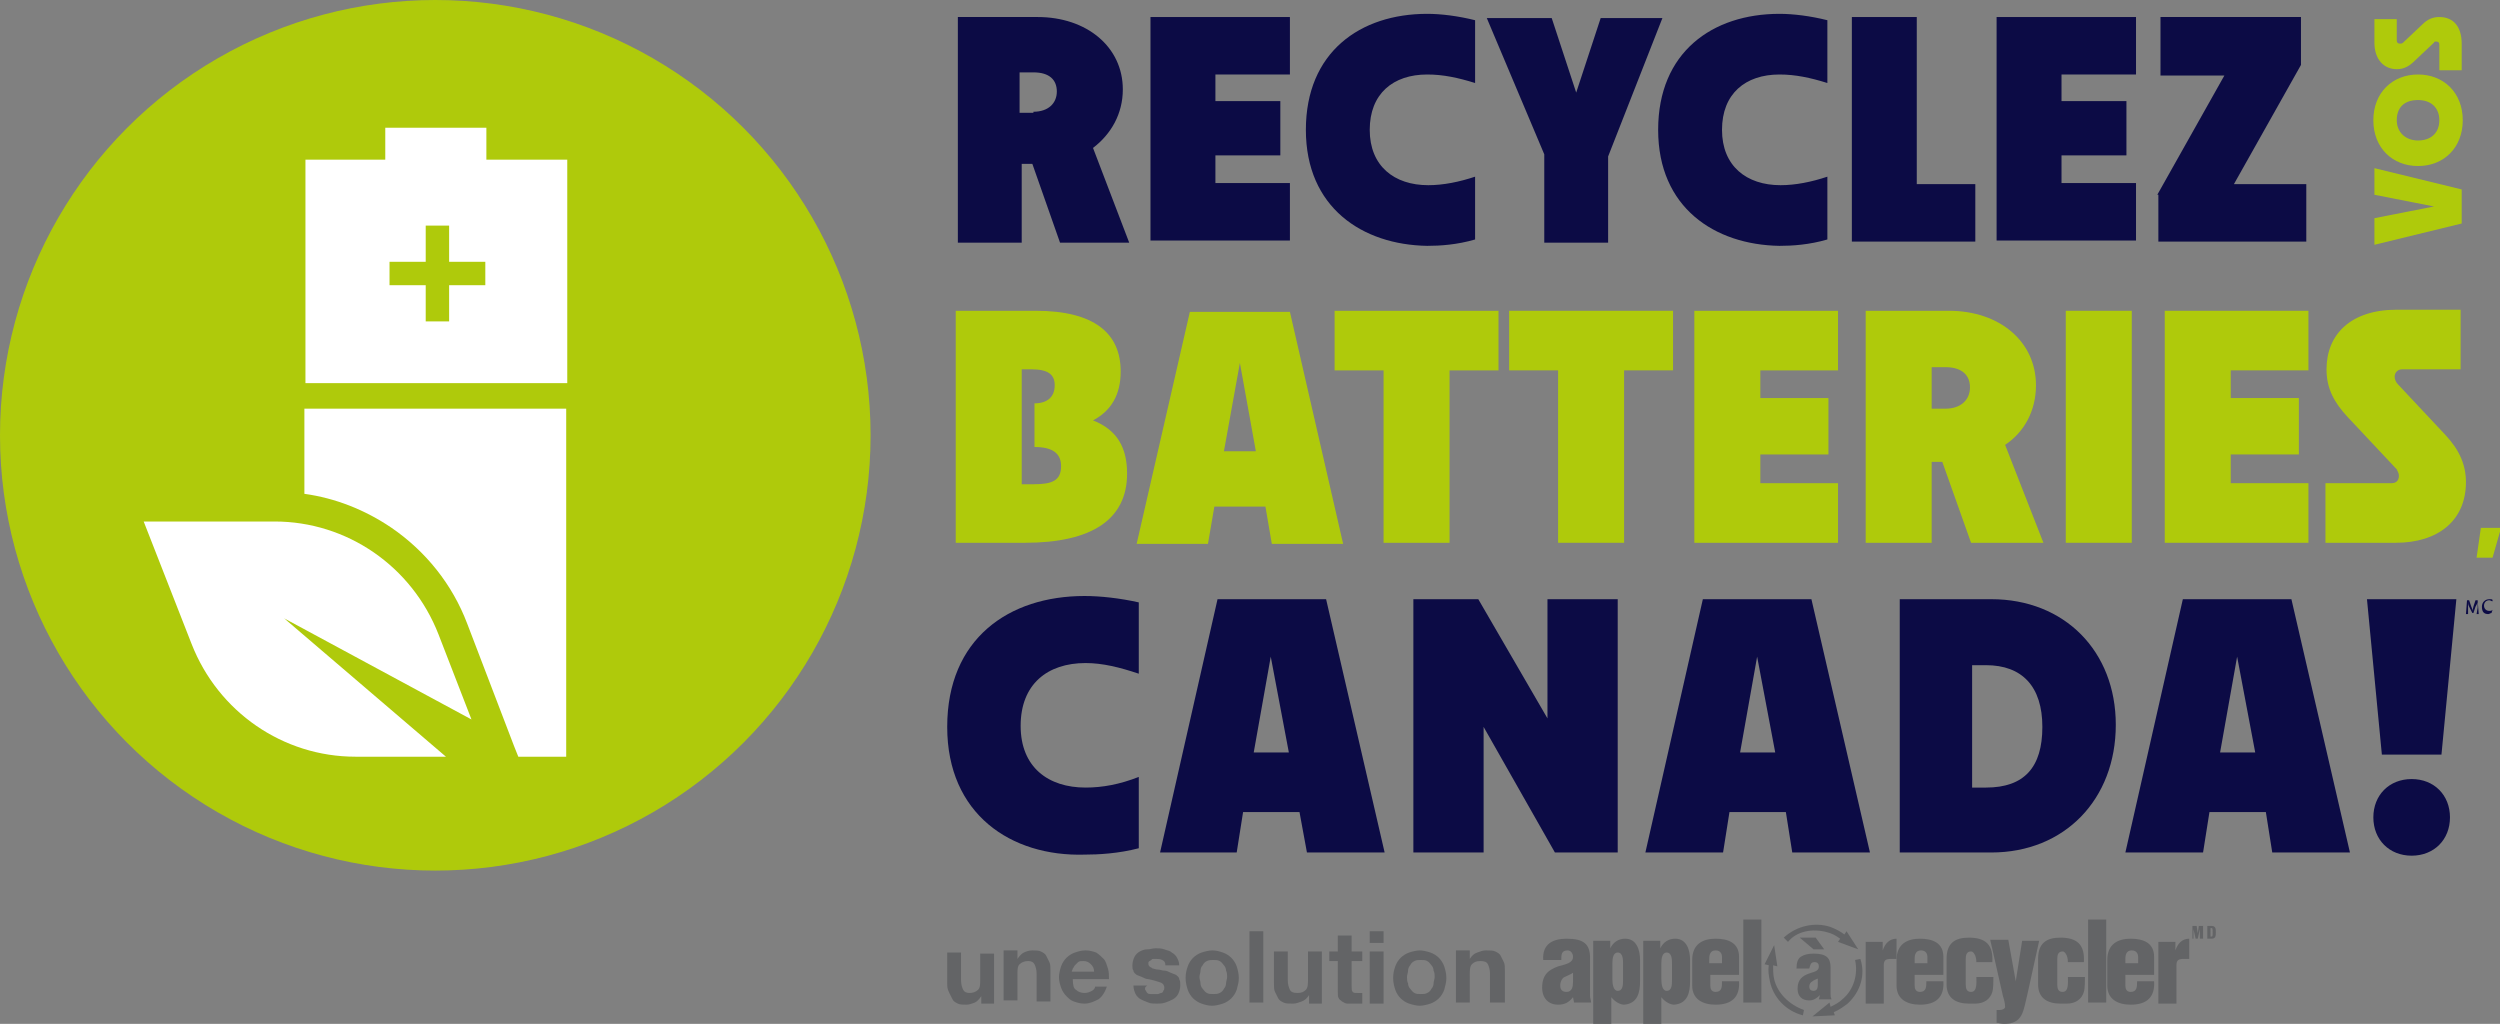
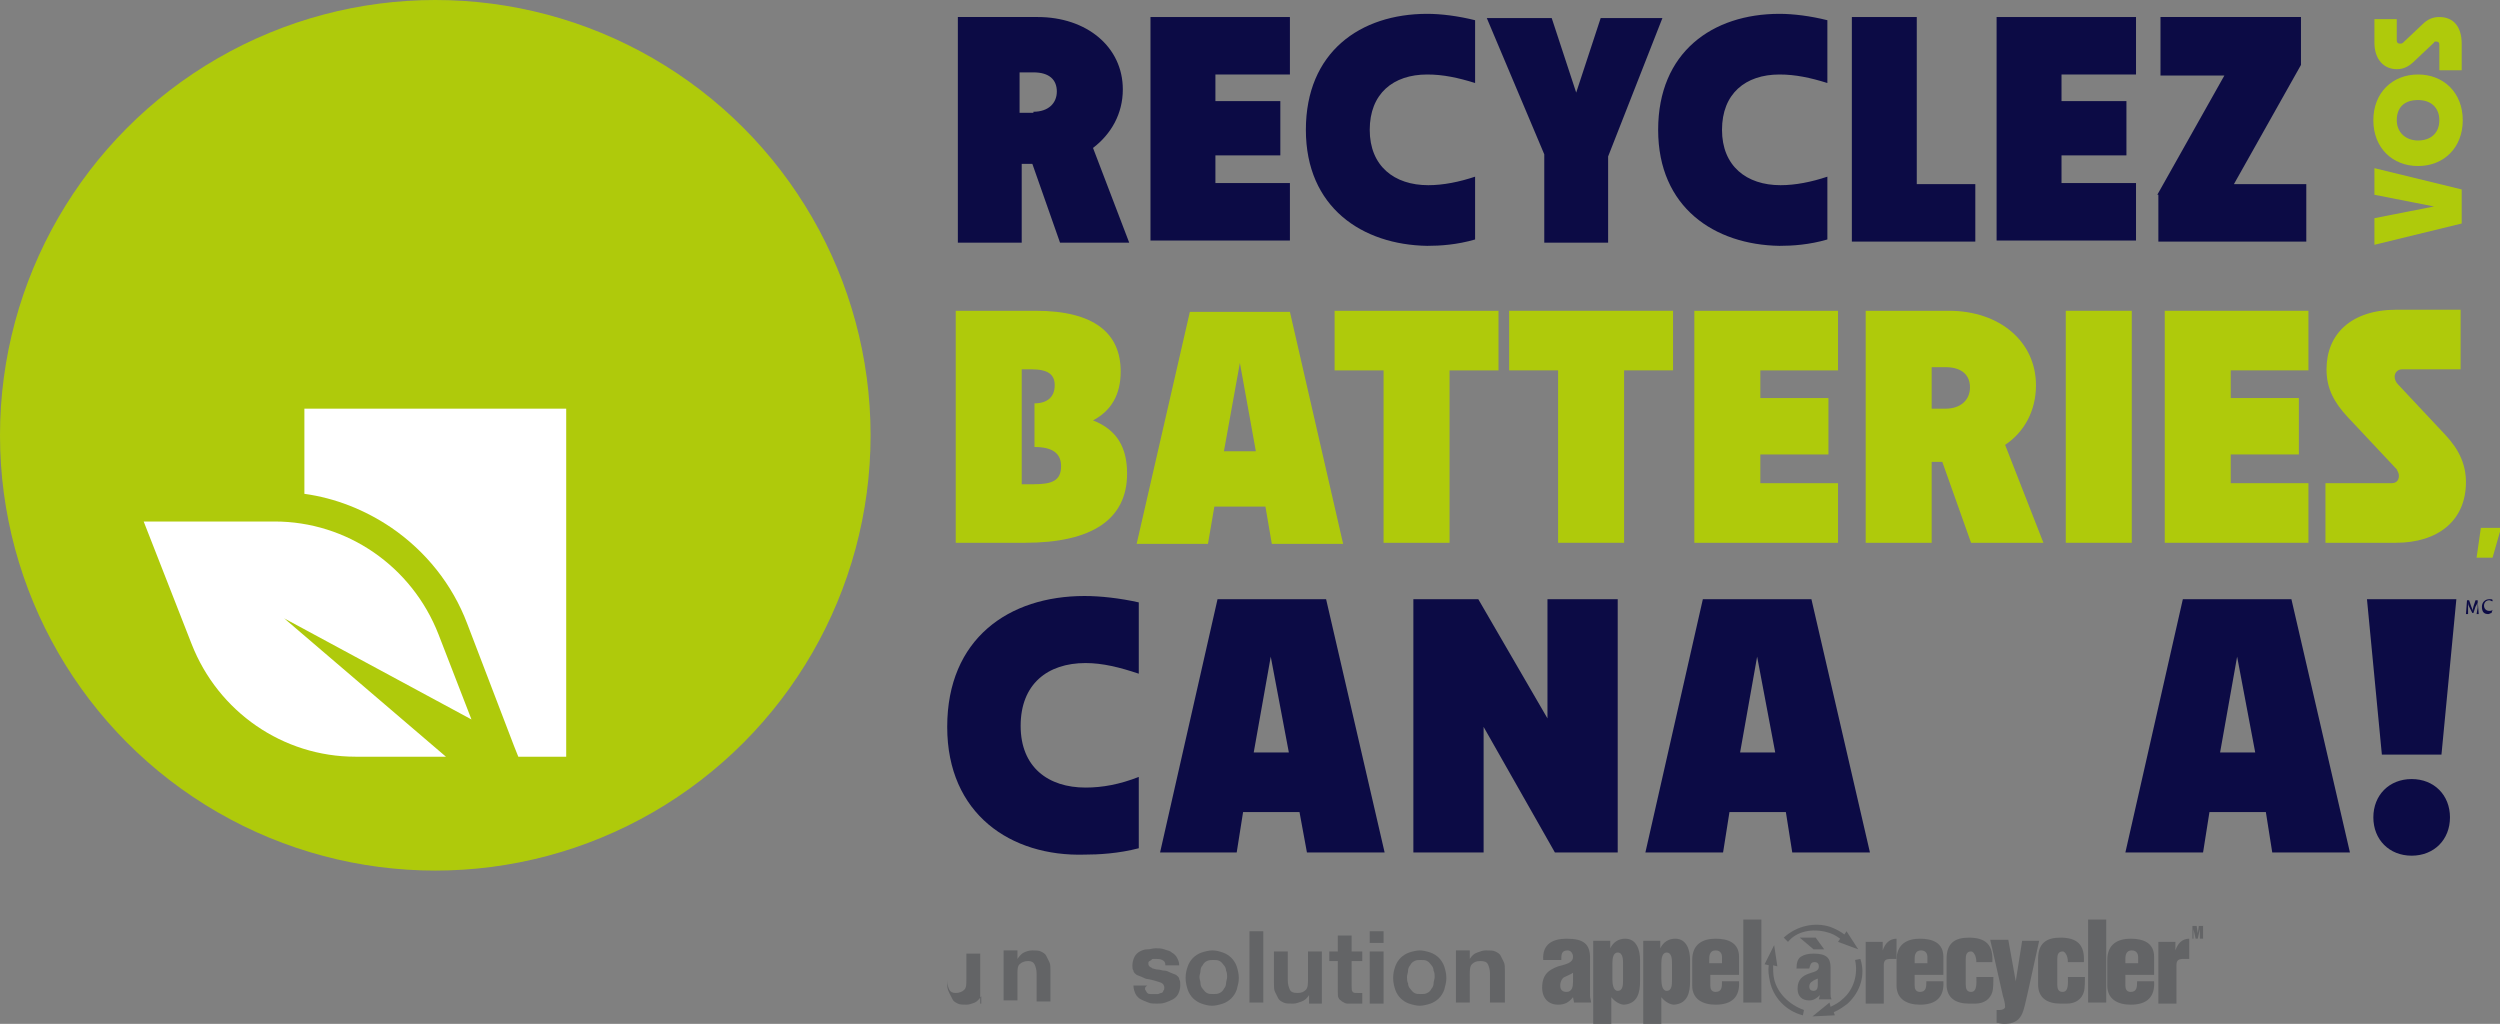
<svg xmlns="http://www.w3.org/2000/svg" version="1.1" id="Layer_1" x="0px" y="0px" viewBox="0 0 234.9 96.2" style="enable-background:new 0 0 234.9 96.2;" xml:space="preserve">
  <rect x="0" y="0" width="234.9" height="96.2" fill="#808080" stroke="none" />
  <g>
    <g>
      <path style="fill:#0C0B45;" d="M89.8,1.6h7.7c4.6,0,8,2.8,8,6.8c0,2.3-1.1,4.2-2.8,5.5l3.4,8.9h-6.5l-2.6-7.4h-1v7.4h-6V1.6z     M97.1,10.5c1.4,0,2.2-0.8,2.2-1.9c0-1.1-0.7-1.8-2.2-1.8h-1.3v3.8H97.1z" />
      <path style="fill:#0C0B45;" d="M108.1,1.6h13.1v5.4h-7v2.5h6.1v5.1h-6.1v2.6h7v5.4h-13.1V1.6z" />
      <path style="fill:#0C0B45;" d="M122.7,12.2c0-7.3,5.1-10.9,11.4-10.9c1.3,0,2.9,0.2,4.5,0.6v5.9c-1.6-0.5-3-0.8-4.5-0.8    c-3.2,0-5.4,1.8-5.4,5.2c0,3.4,2.3,5.2,5.5,5.2c1.4,0,2.9-0.3,4.4-0.8v5.9c-1.7,0.5-3.3,0.6-4.5,0.6C128,23,122.7,19.5,122.7,12.2    z" />
      <path style="fill:#0C0B45;" d="M145.1,14.5l-5.4-12.8h6.1l2.3,7l2.3-7h5.8l-5.1,13v8.1h-6V14.5z" />
      <path style="fill:#0C0B45;" d="M155.8,12.2c0-7.3,5.1-10.9,11.4-10.9c1.3,0,2.9,0.2,4.5,0.6v5.9c-1.6-0.5-3-0.8-4.5-0.8    c-3.2,0-5.4,1.8-5.4,5.2c0,3.4,2.3,5.2,5.5,5.2c1.4,0,2.9-0.3,4.4-0.8v5.9c-1.7,0.5-3.3,0.6-4.5,0.6    C161.1,23,155.8,19.5,155.8,12.2z" />
      <path style="fill:#0C0B45;" d="M174.1,1.6h6v15.7h5.5v5.4h-11.6V1.6z" />
      <path style="fill:#0C0B45;" d="M187.6,1.6h13.1v5.4h-7v2.5h6.1v5.1h-6.1v2.6h7v5.4h-13.1V1.6z" />
      <path style="fill:#0C0B45;" d="M202.7,18.3L209,7.1h-6V1.6h13.2v4.5l-6.3,11.2h6.8v5.4h-13.9V18.3z" />
      <path style="fill:#AFCA0B;" d="M89.9,29.2h7.4c5.5,0,8,2.1,8,5.7c0,2.2-0.9,3.7-2.6,4.6c2.3,0.9,3.2,2.6,3.2,5    c0,4.3-3.3,6.5-9.6,6.5h-6.5V29.2z M97.1,45.5c1.7,0,2.6-0.3,2.6-1.7c0-1.2-0.8-1.8-2.5-1.8v-4.1c1.2,0,1.9-0.6,1.9-1.7    c0-1-0.6-1.5-2.2-1.5h-0.9v10.8H97.1z" />
      <path style="fill:#AFCA0B;" d="M118.9,47.6h-4.8l-0.6,3.5h-6.7l5-21.8h9.4l5,21.8h-6.7L118.9,47.6z M118,42.4l-1.5-8.3l-1.5,8.3    H118z" />
      <path style="fill:#AFCA0B;" d="M130,34.8h-4.6v-5.6h15.4v5.6h-4.6V51H130V34.8z" />
      <path style="fill:#AFCA0B;" d="M146.4,34.8h-4.6v-5.6h15.4v5.6h-4.6V51h-6.2V34.8z" />
      <path style="fill:#AFCA0B;" d="M159.2,29.2h13.5v5.6h-7.3v2.6h6.4v5.3h-6.4v2.7h7.3V51h-13.5V29.2z" />
      <path style="fill:#AFCA0B;" d="M175.2,29.2h7.9c4.8,0,8.2,2.9,8.2,7c0,2.4-1.1,4.4-2.9,5.6L192,51h-6.8l-2.7-7.6h-1V51h-6.2V29.2z     M182.8,38.4c1.4,0,2.3-0.8,2.3-2c0-1.1-0.7-1.9-2.3-1.9h-1.3v3.9H182.8z" />
      <path style="fill:#AFCA0B;" d="M194.1,29.2h6.2V51h-6.2V29.2z" />
      <path style="fill:#AFCA0B;" d="M203.4,29.2h13.5v5.6h-7.3v2.6h6.4v5.3h-6.4v2.7h7.3V51h-13.5V29.2z" />
      <path style="fill:#AFCA0B;" d="M218.6,45.4h6.1c0.4,0,0.7-0.2,0.7-0.7c0-0.2-0.1-0.4-0.2-0.6l-4.6-4.9c-1.3-1.4-2-2.7-2-4.5    c0-3.3,2.3-5.6,6.6-5.6h6v5.6h-5.5c-0.4,0-0.7,0.3-0.7,0.7c0,0.2,0.1,0.5,0.3,0.7l4.5,4.8c1.3,1.4,1.9,2.8,1.9,4.4    c0,3.6-2.6,5.7-6.6,5.7h-6.6V45.4z" />
      <path style="fill:#AFCA0B;" d="M233.1,49.6h1.9l-0.8,2.8h-1.5L233.1,49.6z" />
      <path style="fill:#0C0B45;" d="M89,68.3C89,60,94.8,56,101.9,56c1.5,0,3.3,0.2,5.1,0.6v6.7c-1.8-0.6-3.4-1-5-1    c-3.6,0-6.1,2-6.1,5.9c0,3.9,2.6,5.8,6.1,5.8c1.6,0,3.2-0.3,5-1v6.7c-1.9,0.5-3.8,0.6-5.1,0.6C95,80.5,89,76.5,89,68.3z" />
      <path style="fill:#0C0B45;" d="M122.1,76.3h-5.3l-0.6,3.8H109l5.4-23.8h10.2l5.5,23.8h-7.3L122.1,76.3z M121.1,70.7l-1.7-9l-1.6,9    H121.1z" />
      <path style="fill:#0C0B45;" d="M139.4,68.3v11.8h-6.6V56.3h6.1l6.5,11.2V56.3h6.6v23.8h-5.9L139.4,68.3z" />
      <path style="fill:#0C0B45;" d="M167.8,76.3h-5.3l-0.6,3.8h-7.3l5.4-23.8h10.2l5.5,23.8h-7.3L167.8,76.3z M166.8,70.7l-1.7-9    l-1.6,9H166.8z" />
-       <path style="fill:#0C0B45;" d="M178.5,56.3h8.6c6.9,0,11.7,4.9,11.7,11.8c0,7-4.8,12-11.7,12h-8.6V56.3z M186.6,74    c3.6,0,5.3-1.9,5.3-5.7c0-3.8-1.9-5.8-5.3-5.8h-1.3V74H186.6z" />
      <path style="fill:#0C0B45;" d="M212.9,76.3h-5.3l-0.6,3.8h-7.3l5.4-23.8h10.2l5.5,23.8h-7.3L212.9,76.3z M211.9,70.7l-1.7-9    l-1.6,9H211.9z" />
      <path style="fill:#0C0B45;" d="M230.8,56.3l-1.4,14.6h-5.6l-1.4-14.6H230.8z M223,76.8c0-2.1,1.5-3.6,3.6-3.6    c2.1,0,3.6,1.5,3.6,3.6s-1.5,3.6-3.6,3.6C224.5,80.4,223,78.9,223,76.8z" />
      <path style="fill:#AFCA0B;" d="M223.1,23v-2.5l5.6-1.1l-5.6-1.1v-2.5l8.2,2v3.2L223.1,23z" />
      <path style="fill:#AFCA0B;" d="M227.2,15.6c-2.4,0-4.2-1.7-4.2-4.3c0-2.6,1.8-4.3,4.2-4.3c2.4,0,4.2,1.7,4.2,4.3    S229.6,15.6,227.2,15.6z M229.2,11.3c0-1.2-0.8-1.9-2-1.9c-1.3,0-2,0.7-2,1.9c0,1.1,0.8,1.9,2,1.9    C228.4,13.2,229.2,12.5,229.2,11.3z" />
      <path style="fill:#AFCA0B;" d="M229.2,6.5V4.2c0-0.2-0.1-0.3-0.3-0.3c-0.1,0-0.2,0-0.2,0.1l-1.8,1.7c-0.5,0.5-1,0.8-1.7,0.8    c-1.2,0-2.1-0.9-2.1-2.5V1.8h2.1v2c0,0.2,0.1,0.3,0.3,0.3c0.1,0,0.2,0,0.3-0.1l1.8-1.7c0.5-0.5,1-0.7,1.6-0.7c1.4,0,2.1,1,2.1,2.5    v2.5H229.2z" />
      <g>
        <path style="fill:#0C0B45;" d="M232.8,57.1c0-0.2,0-0.4,0-0.6h0c0,0.2-0.1,0.3-0.2,0.5l-0.2,0.6h-0.1L232,57     c-0.1-0.2-0.1-0.3-0.1-0.5h0c0,0.2,0,0.4,0,0.6l0,0.6h-0.2l0.1-1.3h0.2l0.2,0.6c0.1,0.2,0.1,0.3,0.1,0.4h0c0-0.1,0.1-0.3,0.1-0.4     l0.2-0.6h0.2l0.1,1.3h-0.2L232.8,57.1z" />
        <path style="fill:#0C0B45;" d="M234.1,57.6c-0.1,0-0.2,0.1-0.3,0.1c-0.4,0-0.6-0.2-0.6-0.7c0-0.4,0.3-0.7,0.7-0.7     c0.2,0,0.3,0,0.3,0.1l0,0.1c-0.1,0-0.2-0.1-0.3-0.1c-0.3,0-0.5,0.2-0.5,0.5c0,0.3,0.2,0.5,0.5,0.5c0.1,0,0.2,0,0.3-0.1     L234.1,57.6z" />
      </g>
    </g>
    <g>
      <g>
        <g>
          <path style="fill:#636466;" d="M107.6,93c0.1,0.1,0.1,0.2,0.2,0.3c0.1,0.1,0.2,0.1,0.3,0.1c0.1,0,0.2,0,0.4,0c0.1,0,0.2,0,0.3,0      c0.1,0,0.2-0.1,0.3-0.1c0.1,0,0.2-0.1,0.2-0.2c0.1-0.1,0.1-0.2,0.1-0.3c0-0.2-0.1-0.4-0.4-0.5c-0.3-0.1-0.6-0.2-1.1-0.3      c-0.2,0-0.4-0.1-0.6-0.2c-0.2-0.1-0.3-0.1-0.5-0.2c-0.1-0.1-0.3-0.2-0.3-0.4c-0.1-0.1-0.1-0.3-0.1-0.5c0-0.3,0.1-0.6,0.2-0.8      c0.1-0.2,0.3-0.4,0.5-0.5c0.2-0.1,0.4-0.2,0.7-0.2s0.5-0.1,0.8-0.1s0.5,0,0.8,0.1c0.2,0.1,0.5,0.1,0.7,0.3      c0.2,0.1,0.4,0.3,0.5,0.5c0.1,0.2,0.2,0.4,0.2,0.7h-1.3c0-0.3-0.1-0.4-0.3-0.5c-0.2-0.1-0.4-0.1-0.6-0.1c-0.1,0-0.2,0-0.2,0      c-0.1,0-0.2,0-0.2,0.1c-0.1,0-0.1,0.1-0.2,0.1c-0.1,0.1-0.1,0.1-0.1,0.2c0,0.1,0,0.2,0.1,0.3c0.1,0.1,0.2,0.1,0.3,0.2      c0.1,0,0.3,0.1,0.5,0.1c0.2,0,0.4,0.1,0.6,0.1c0.2,0,0.4,0.1,0.6,0.2c0.2,0.1,0.3,0.1,0.5,0.2c0.1,0.1,0.3,0.2,0.3,0.4      c0.1,0.2,0.1,0.3,0.1,0.6c0,0.3-0.1,0.6-0.2,0.8c-0.1,0.2-0.3,0.4-0.5,0.5c-0.2,0.1-0.4,0.2-0.7,0.3c-0.3,0.1-0.5,0.1-0.8,0.1      c-0.3,0-0.6,0-0.8-0.1c-0.3-0.1-0.5-0.2-0.7-0.3c-0.2-0.1-0.4-0.3-0.5-0.5c-0.1-0.2-0.2-0.5-0.2-0.8h1.3      C107.5,92.8,107.6,92.9,107.6,93z" />
          <path style="fill:#636466;" d="M111.6,90.8c0.1-0.3,0.3-0.6,0.5-0.8c0.2-0.2,0.5-0.4,0.8-0.5c0.3-0.1,0.7-0.2,1-0.2      c0.4,0,0.7,0.1,1,0.2c0.3,0.1,0.6,0.3,0.8,0.5c0.2,0.2,0.4,0.5,0.5,0.8c0.1,0.3,0.2,0.7,0.2,1.1c0,0.4-0.1,0.7-0.2,1.1      c-0.1,0.3-0.3,0.6-0.5,0.8c-0.2,0.2-0.5,0.4-0.8,0.5c-0.3,0.1-0.7,0.2-1,0.2c-0.4,0-0.7-0.1-1-0.2c-0.3-0.1-0.6-0.3-0.8-0.5      c-0.2-0.2-0.4-0.5-0.5-0.8c-0.1-0.3-0.2-0.7-0.2-1.1C111.4,91.4,111.5,91.1,111.6,90.8z M112.8,92.4c0,0.2,0.1,0.4,0.2,0.5      c0.1,0.1,0.2,0.3,0.4,0.4c0.2,0.1,0.3,0.1,0.6,0.1c0.2,0,0.4,0,0.6-0.1c0.2-0.1,0.3-0.2,0.4-0.4c0.1-0.1,0.2-0.3,0.2-0.5      c0-0.2,0.1-0.4,0.1-0.6c0-0.2,0-0.4-0.1-0.6c0-0.2-0.1-0.4-0.2-0.5c-0.1-0.1-0.2-0.3-0.4-0.4c-0.2-0.1-0.3-0.1-0.6-0.1      c-0.2,0-0.4,0-0.6,0.1c-0.2,0.1-0.3,0.2-0.4,0.4c-0.1,0.1-0.2,0.3-0.2,0.5c0,0.2-0.1,0.4-0.1,0.6      C112.7,92,112.8,92.2,112.8,92.4z" />
          <path style="fill:#636466;" d="M118.7,87.5v6.7h-1.3v-6.7H118.7z" />
          <path style="fill:#636466;" d="M123,94.2v-0.7h0c-0.2,0.3-0.4,0.5-0.7,0.6c-0.3,0.1-0.5,0.2-0.8,0.2c-0.4,0-0.7,0-0.9-0.1      s-0.4-0.2-0.5-0.4c-0.1-0.2-0.2-0.4-0.3-0.6c-0.1-0.2-0.1-0.5-0.1-0.8v-3h1.3v2.7c0,0.4,0.1,0.7,0.2,0.9      c0.1,0.2,0.3,0.3,0.7,0.3c0.4,0,0.6-0.1,0.8-0.3c0.2-0.2,0.2-0.6,0.2-1.1v-2.5h1.3v4.9H123z" />
          <path style="fill:#636466;" d="M128,89.4v0.9h-1v2.4c0,0.2,0,0.4,0.1,0.5c0.1,0.1,0.2,0.1,0.5,0.1c0.1,0,0.1,0,0.2,0      c0.1,0,0.1,0,0.2,0v1c-0.1,0-0.2,0-0.4,0c-0.1,0-0.3,0-0.4,0c-0.2,0-0.4,0-0.6,0c-0.2,0-0.3-0.1-0.5-0.2      c-0.1-0.1-0.3-0.2-0.3-0.3c-0.1-0.1-0.1-0.3-0.1-0.6v-2.9h-0.8v-0.9h0.8v-1.5h1.3v1.5H128z" />
          <path style="fill:#636466;" d="M128.7,88.6v-1.1h1.3v1.1H128.7z M130,89.4v4.9h-1.3v-4.9H130z" />
          <path style="fill:#636466;" d="M131.1,90.8c0.1-0.3,0.3-0.6,0.5-0.8c0.2-0.2,0.5-0.4,0.8-0.5c0.3-0.1,0.7-0.2,1-0.2      s0.7,0.1,1,0.2c0.3,0.1,0.6,0.3,0.8,0.5c0.2,0.2,0.4,0.5,0.5,0.8c0.1,0.3,0.2,0.7,0.2,1.1c0,0.4-0.1,0.7-0.2,1.1      c-0.1,0.3-0.3,0.6-0.5,0.8c-0.2,0.2-0.5,0.4-0.8,0.5c-0.3,0.1-0.7,0.2-1,0.2s-0.7-0.1-1-0.2c-0.3-0.1-0.6-0.3-0.8-0.5      c-0.2-0.2-0.4-0.5-0.5-0.8c-0.1-0.3-0.2-0.7-0.2-1.1C130.9,91.4,131,91.1,131.1,90.8z M132.3,92.4c0,0.2,0.1,0.4,0.2,0.5      c0.1,0.1,0.2,0.3,0.4,0.4c0.2,0.1,0.3,0.1,0.6,0.1s0.4,0,0.6-0.1c0.2-0.1,0.3-0.2,0.4-0.4c0.1-0.1,0.2-0.3,0.2-0.5      c0-0.2,0.1-0.4,0.1-0.6c0-0.2,0-0.4-0.1-0.6c0-0.2-0.1-0.4-0.2-0.5c-0.1-0.1-0.2-0.3-0.4-0.4c-0.2-0.1-0.3-0.1-0.6-0.1      s-0.4,0-0.6,0.1c-0.2,0.1-0.3,0.2-0.4,0.4c-0.1,0.1-0.2,0.3-0.2,0.5c0,0.2-0.1,0.4-0.1,0.6C132.2,92,132.2,92.2,132.3,92.4z" />
          <path style="fill:#636466;" d="M138.1,89.4v0.7h0c0.2-0.3,0.4-0.5,0.7-0.6c0.3-0.1,0.5-0.2,0.8-0.2c0.4,0,0.7,0,0.9,0.1      c0.2,0.1,0.4,0.2,0.5,0.4c0.1,0.2,0.2,0.4,0.3,0.6c0.1,0.2,0.1,0.5,0.1,0.8v3H140v-2.7c0-0.4-0.1-0.7-0.2-0.9      c-0.1-0.2-0.3-0.3-0.7-0.3c-0.4,0-0.6,0.1-0.8,0.3c-0.2,0.2-0.2,0.6-0.2,1.1v2.5h-1.3v-4.9H138.1z" />
        </g>
        <g>
          <g>
            <g>
              <g>
                <path style="fill:#636466;" d="M166.7,92c-0.1-0.4-0.1-0.9-0.1-1.3l0.4,0.1l-0.3-2l-0.9,1.8l0.4,0.1c-0.1,0.5,0,1,0.1,1.5         c0.3,1.5,1.5,2.8,3.1,3.2l0.1-0.5C168.1,94.4,167,93.3,166.7,92z" />
              </g>
              <path style="fill:#636466;" d="M171.7,87.6c0.4,0.1,0.8,0.3,1.2,0.6l-0.2,0.3l1.9,0.7l-1.1-1.7l-0.2,0.3        c-0.4-0.3-0.8-0.5-1.3-0.7c-1.5-0.5-3.2-0.1-4.4,1l0.4,0.4C168.8,87.5,170.3,87.2,171.7,87.6z" />
              <path style="fill:#636466;" d="M173.1,93.9c-0.3,0.3-0.7,0.5-1.1,0.7l-0.1-0.4l-1.6,1.3l2.1-0.1l-0.1-0.3        c0.5-0.2,0.9-0.5,1.3-0.8c1.2-1.1,1.7-2.7,1.2-4.2l-0.5,0.1C174.6,91.5,174.2,93,173.1,93.9z" />
              <g>
                <path style="fill:#636466;" d="M171,93.5c-0.3,0.3-0.6,0.5-1,0.5c-0.7,0-1.1-0.4-1.1-1.1c0-0.9,0.5-1.2,1-1.4         c0.5-0.2,1-0.2,1-0.7c0-0.2-0.1-0.4-0.4-0.4c-0.4,0-0.4,0.3-0.5,0.6h-1.2c0-0.5,0.1-0.9,0.4-1.1c0.3-0.2,0.7-0.3,1.2-0.3         c1.2,0,1.6,0.4,1.6,1.3v2.5c0,0.2,0,0.3,0.1,0.5h-1.2L171,93.5z M170.6,88.1l0.8,1.1h-1l-1.3-1.1H170.6z M170.9,91.9         c-0.2,0.1-0.5,0.2-0.6,0.3c-0.2,0.1-0.3,0.3-0.3,0.5c0,0.3,0.2,0.4,0.4,0.4c0.4,0,0.4-0.4,0.4-0.6V91.9z" />
              </g>
            </g>
            <g>
              <path style="fill:#636466;" d="M176.9,88.4v0.9h0c0.2-0.6,0.6-1.1,1.3-1.1v1.9c-0.2,0-0.3,0-0.5,0c-0.5,0-0.7,0.1-0.7,0.6v3.6        h-1.7v-5.8H176.9z" />
              <path style="fill:#636466;" d="M179.9,91.6v1c0,0.3,0.1,0.6,0.5,0.6c0.6,0,0.6-0.5,0.6-1h1.6c0.1,1.5-0.7,2.2-2.2,2.2        c-1.2,0-2.2-0.5-2.2-1.8v-2.4c0-1.5,1-2,2.2-2c1.2,0,2.2,0.4,2.2,1.7v1.7H179.9z M181.1,90.5v-0.6c0-0.2-0.1-0.6-0.6-0.6        c-0.5,0-0.6,0.4-0.6,0.8v0.4H181.1z" />
              <path style="fill:#636466;" d="M185.7,90.6l0-0.1c0-0.2,0-0.4-0.1-0.7c-0.1-0.2-0.2-0.4-0.4-0.4c-0.4,0-0.5,0.3-0.5,0.7v2.4        c0,0.4,0.1,0.7,0.5,0.7c0.6,0,0.5-0.9,0.5-1.4h1.6c0,0.3,0,1.1-0.1,1.4c-0.2,0.7-0.8,1.1-1.6,1.1c-0.2,0-0.3,0-0.6,0        c-1.2,0-2.1-0.5-2.1-1.8v-2.4c0-1.5,0.8-2,2.1-2c1.6,0,2.3,0.7,2.2,2.3H185.7z" />
              <path style="fill:#636466;" d="M189.4,92.2L189.4,92.2l0.6-3.8h1.6l-1.1,5c-0.4,1.6-0.4,2.8-2.2,2.8c-0.3,0-0.5-0.1-0.7-0.1        v-1.2c0.1,0,0.2,0,0.3,0c0.2,0,0.5-0.1,0.5-0.3c0-0.3-0.1-0.7-0.2-1l-1.2-5.3h1.7L189.4,92.2z" />
              <path style="fill:#636466;" d="M194.3,90.6l0-0.1c0-0.2,0-0.4-0.1-0.7c-0.1-0.2-0.2-0.4-0.4-0.4c-0.4,0-0.5,0.3-0.5,0.7v2.4        c0,0.4,0.1,0.7,0.5,0.7c0.6,0,0.5-0.9,0.5-1.4h1.6c0,0.3,0,1.1-0.1,1.4c-0.2,0.7-0.8,1.1-1.6,1.1c-0.2,0-0.3,0-0.6,0        c-1.2,0-2.1-0.5-2.1-1.8v-2.4c0-1.5,0.8-2,2.1-2c1.6,0,2.3,0.7,2.2,2.3H194.3z" />
              <path style="fill:#636466;" d="M196.2,94.2v-7.8h1.7v7.8H196.2z" />
              <path style="fill:#636466;" d="M199.7,91.6v1c0,0.3,0.1,0.6,0.5,0.6c0.6,0,0.6-0.5,0.6-1h1.6c0.1,1.5-0.7,2.2-2.2,2.2        c-1.2,0-2.2-0.5-2.2-1.8v-2.4c0-1.5,1-2,2.2-2c1.2,0,2.2,0.4,2.2,1.7v1.7H199.7z M200.9,90.5v-0.6c0-0.2-0.1-0.6-0.6-0.6        c-0.5,0-0.6,0.4-0.6,0.8v0.4H200.9z" />
              <path style="fill:#636466;" d="M204.4,88.4v0.9h0c0.2-0.6,0.6-1.1,1.3-1.1v1.9c-0.2,0-0.3,0-0.5,0c-0.5,0-0.7,0.1-0.7,0.6v3.6        h-1.7v-5.8H204.4z" />
            </g>
            <g>
              <path style="fill:#636466;" d="M206,87h0.4l0.1,0.7h0l0.1-0.7h0.4v1.2h-0.3v-0.9h0l-0.2,0.9h-0.2l-0.2-0.9h0v0.9H206V87z" />
-               <path style="fill:#636466;" d="M207.4,87h0.4c0.4,0,0.4,0.3,0.4,0.6c0,0.3,0,0.6-0.4,0.6h-0.4V87z M207.7,88L207.7,88        c0.2,0,0.2,0,0.2-0.4c0-0.3,0-0.4-0.1-0.4h-0.1V88z" />
            </g>
            <g>
              <path style="fill:#636466;" d="M147.8,93.7c-0.4,0.5-0.8,0.7-1.4,0.7c-0.9,0-1.5-0.6-1.5-1.6c0-1.3,0.7-1.7,1.5-2        c0.7-0.2,1.4-0.3,1.4-0.9c0-0.3-0.2-0.6-0.5-0.6c-0.6,0-0.6,0.4-0.6,0.9h-1.7c-0.1-1.5,0.9-2,2.2-2c1.6,0,2.2,0.5,2.2,1.8v3.6        c0,0.2,0.1,0.4,0.1,0.6h-1.6L147.8,93.7z M147.8,91.4c-0.3,0.2-0.6,0.3-0.8,0.4c-0.2,0.1-0.4,0.4-0.4,0.8        c0,0.4,0.2,0.6,0.6,0.6c0.5,0,0.6-0.5,0.6-0.9V91.4z" />
              <path style="fill:#636466;" d="M151.3,88.4v0.7h0c0.3-0.6,0.8-0.9,1.4-0.9c1.1,0,1.4,1.1,1.4,2v2c0,1-0.2,2.1-1.5,2.2        c-0.3,0-0.8-0.2-1.2-0.7h0v2.5h-1.7v-7.8H151.3z M152.5,90.5c0-0.3,0-1-0.5-1c-0.4,0-0.5,0.5-0.5,1V92c0,0.5,0.1,1.1,0.5,1.1        c0.5,0,0.5-0.6,0.5-1V90.5z" />
              <path style="fill:#636466;" d="M156,88.4v0.7h0c0.3-0.6,0.8-0.9,1.4-0.9c1.1,0,1.4,1.1,1.4,2v2c0,1-0.2,2.1-1.5,2.2        c-0.3,0-0.8-0.2-1.2-0.7h0v2.5h-1.7v-7.8H156z M157.1,90.5c0-0.3,0-1-0.5-1c-0.4,0-0.5,0.5-0.5,1V92c0,0.5,0.1,1.1,0.5,1.1        c0.5,0,0.5-0.6,0.5-1V90.5z" />
              <path style="fill:#636466;" d="M160.7,91.6v1c0,0.3,0.1,0.6,0.5,0.6c0.6,0,0.6-0.5,0.6-1h1.6c0.1,1.5-0.7,2.2-2.2,2.2        c-1.2,0-2.2-0.5-2.2-1.8v-2.4c0-1.5,1-2,2.2-2c1.2,0,2.2,0.4,2.2,1.7v1.7H160.7z M161.8,90.5v-0.6c0-0.2-0.1-0.6-0.6-0.6        c-0.5,0-0.6,0.4-0.6,0.8v0.4H161.8z" />
              <path style="fill:#636466;" d="M163.8,94.2v-7.8h1.7v7.8H163.8z" />
            </g>
          </g>
        </g>
      </g>
      <g>
-         <path style="fill:#636466;" d="M92.2,94.2v-0.6h0c-0.2,0.3-0.4,0.5-0.6,0.6c-0.3,0.1-0.5,0.2-0.8,0.2c-0.3,0-0.6,0-0.8-0.1     c-0.2-0.1-0.4-0.2-0.5-0.4s-0.2-0.4-0.3-0.6C89,92.9,89,92.7,89,92.4v-2.9h1.3v2.6c0,0.4,0.1,0.7,0.2,0.9     c0.1,0.2,0.3,0.3,0.6,0.3c0.3,0,0.6-0.1,0.8-0.3c0.2-0.2,0.2-0.5,0.2-1v-2.4h1.3v4.7H92.2z" />
+         <path style="fill:#636466;" d="M92.2,94.2v-0.6h0c-0.2,0.3-0.4,0.5-0.6,0.6c-0.3,0.1-0.5,0.2-0.8,0.2c-0.3,0-0.6,0-0.8-0.1     c-0.2-0.1-0.4-0.2-0.5-0.4s-0.2-0.4-0.3-0.6C89,92.9,89,92.7,89,92.4v-2.9v2.6c0,0.4,0.1,0.7,0.2,0.9     c0.1,0.2,0.3,0.3,0.6,0.3c0.3,0,0.6-0.1,0.8-0.3c0.2-0.2,0.2-0.5,0.2-1v-2.4h1.3v4.7H92.2z" />
        <path style="fill:#636466;" d="M95.6,89.5v0.6h0c0.2-0.3,0.4-0.5,0.6-0.6s0.5-0.2,0.8-0.2c0.3,0,0.6,0,0.8,0.1     c0.2,0.1,0.4,0.2,0.5,0.4c0.1,0.2,0.2,0.4,0.3,0.6s0.1,0.5,0.1,0.8v2.9h-1.3v-2.6c0-0.4-0.1-0.7-0.2-0.9     c-0.1-0.2-0.3-0.3-0.6-0.3c-0.3,0-0.6,0.1-0.8,0.3c-0.2,0.2-0.2,0.5-0.2,1v2.4h-1.3v-4.7H95.6z" />
-         <path style="fill:#636466;" d="M101.1,93c0.2,0.2,0.5,0.3,0.8,0.3c0.3,0,0.5-0.1,0.7-0.2c0.2-0.1,0.3-0.3,0.3-0.4h1.1     c-0.2,0.6-0.5,1-0.8,1.2c-0.4,0.2-0.8,0.4-1.3,0.4c-0.4,0-0.7-0.1-1-0.2s-0.5-0.3-0.7-0.5c-0.2-0.2-0.4-0.5-0.5-0.8     c-0.1-0.3-0.2-0.6-0.2-1c0-0.3,0.1-0.7,0.2-1c0.1-0.3,0.3-0.6,0.5-0.8s0.5-0.4,0.8-0.5s0.6-0.2,1-0.2c0.4,0,0.7,0.1,1,0.2     c0.3,0.2,0.5,0.4,0.7,0.6s0.3,0.6,0.4,0.9c0.1,0.3,0.1,0.7,0.1,1h-3.4C100.8,92.6,100.9,92.9,101.1,93z M102.5,90.6     c-0.2-0.2-0.4-0.3-0.7-0.3c-0.2,0-0.4,0-0.5,0.1c-0.1,0.1-0.2,0.2-0.3,0.3c-0.1,0.1-0.1,0.2-0.2,0.3c0,0.1-0.1,0.2-0.1,0.3h2.1     C102.8,91,102.7,90.8,102.5,90.6z" />
      </g>
    </g>
    <g>
      <circle style="fill:#AFCA0B;" cx="40.9" cy="40.9" r="40.9" />
-       <path style="fill:#FFFFFF;" d="M45.7,15v-3h-9.5v3h-7.5V36h24.6V15H45.7z M45.6,26.8h-3.4v3.4H40v-3.4h-3.4v-2.2H40v-3.4h2.2v3.4    h3.4V26.8z" />
      <path style="fill:#FFFFFF;" d="M28.6,38.4v8c2.9,0.4,5.7,1.5,8.2,3.2c3.2,2.2,5.7,5.3,7.1,9l4.4,11.5l0.4,1h4.5V38.4H28.6z" />
      <path style="fill:#FFFFFF;" d="M44.3,67.6l-3.1-8c-2.5-6.4-8.6-10.6-15.4-10.6l-12.3,0L18,60.5c2.5,6.4,8.6,10.6,15.4,10.6l8.5,0    l-15.2-13L44.3,67.6z" />
    </g>
  </g>
  <g>
</g>
  <g>
</g>
  <g>
</g>
  <g>
</g>
  <g>
</g>
  <g>
</g>
</svg>